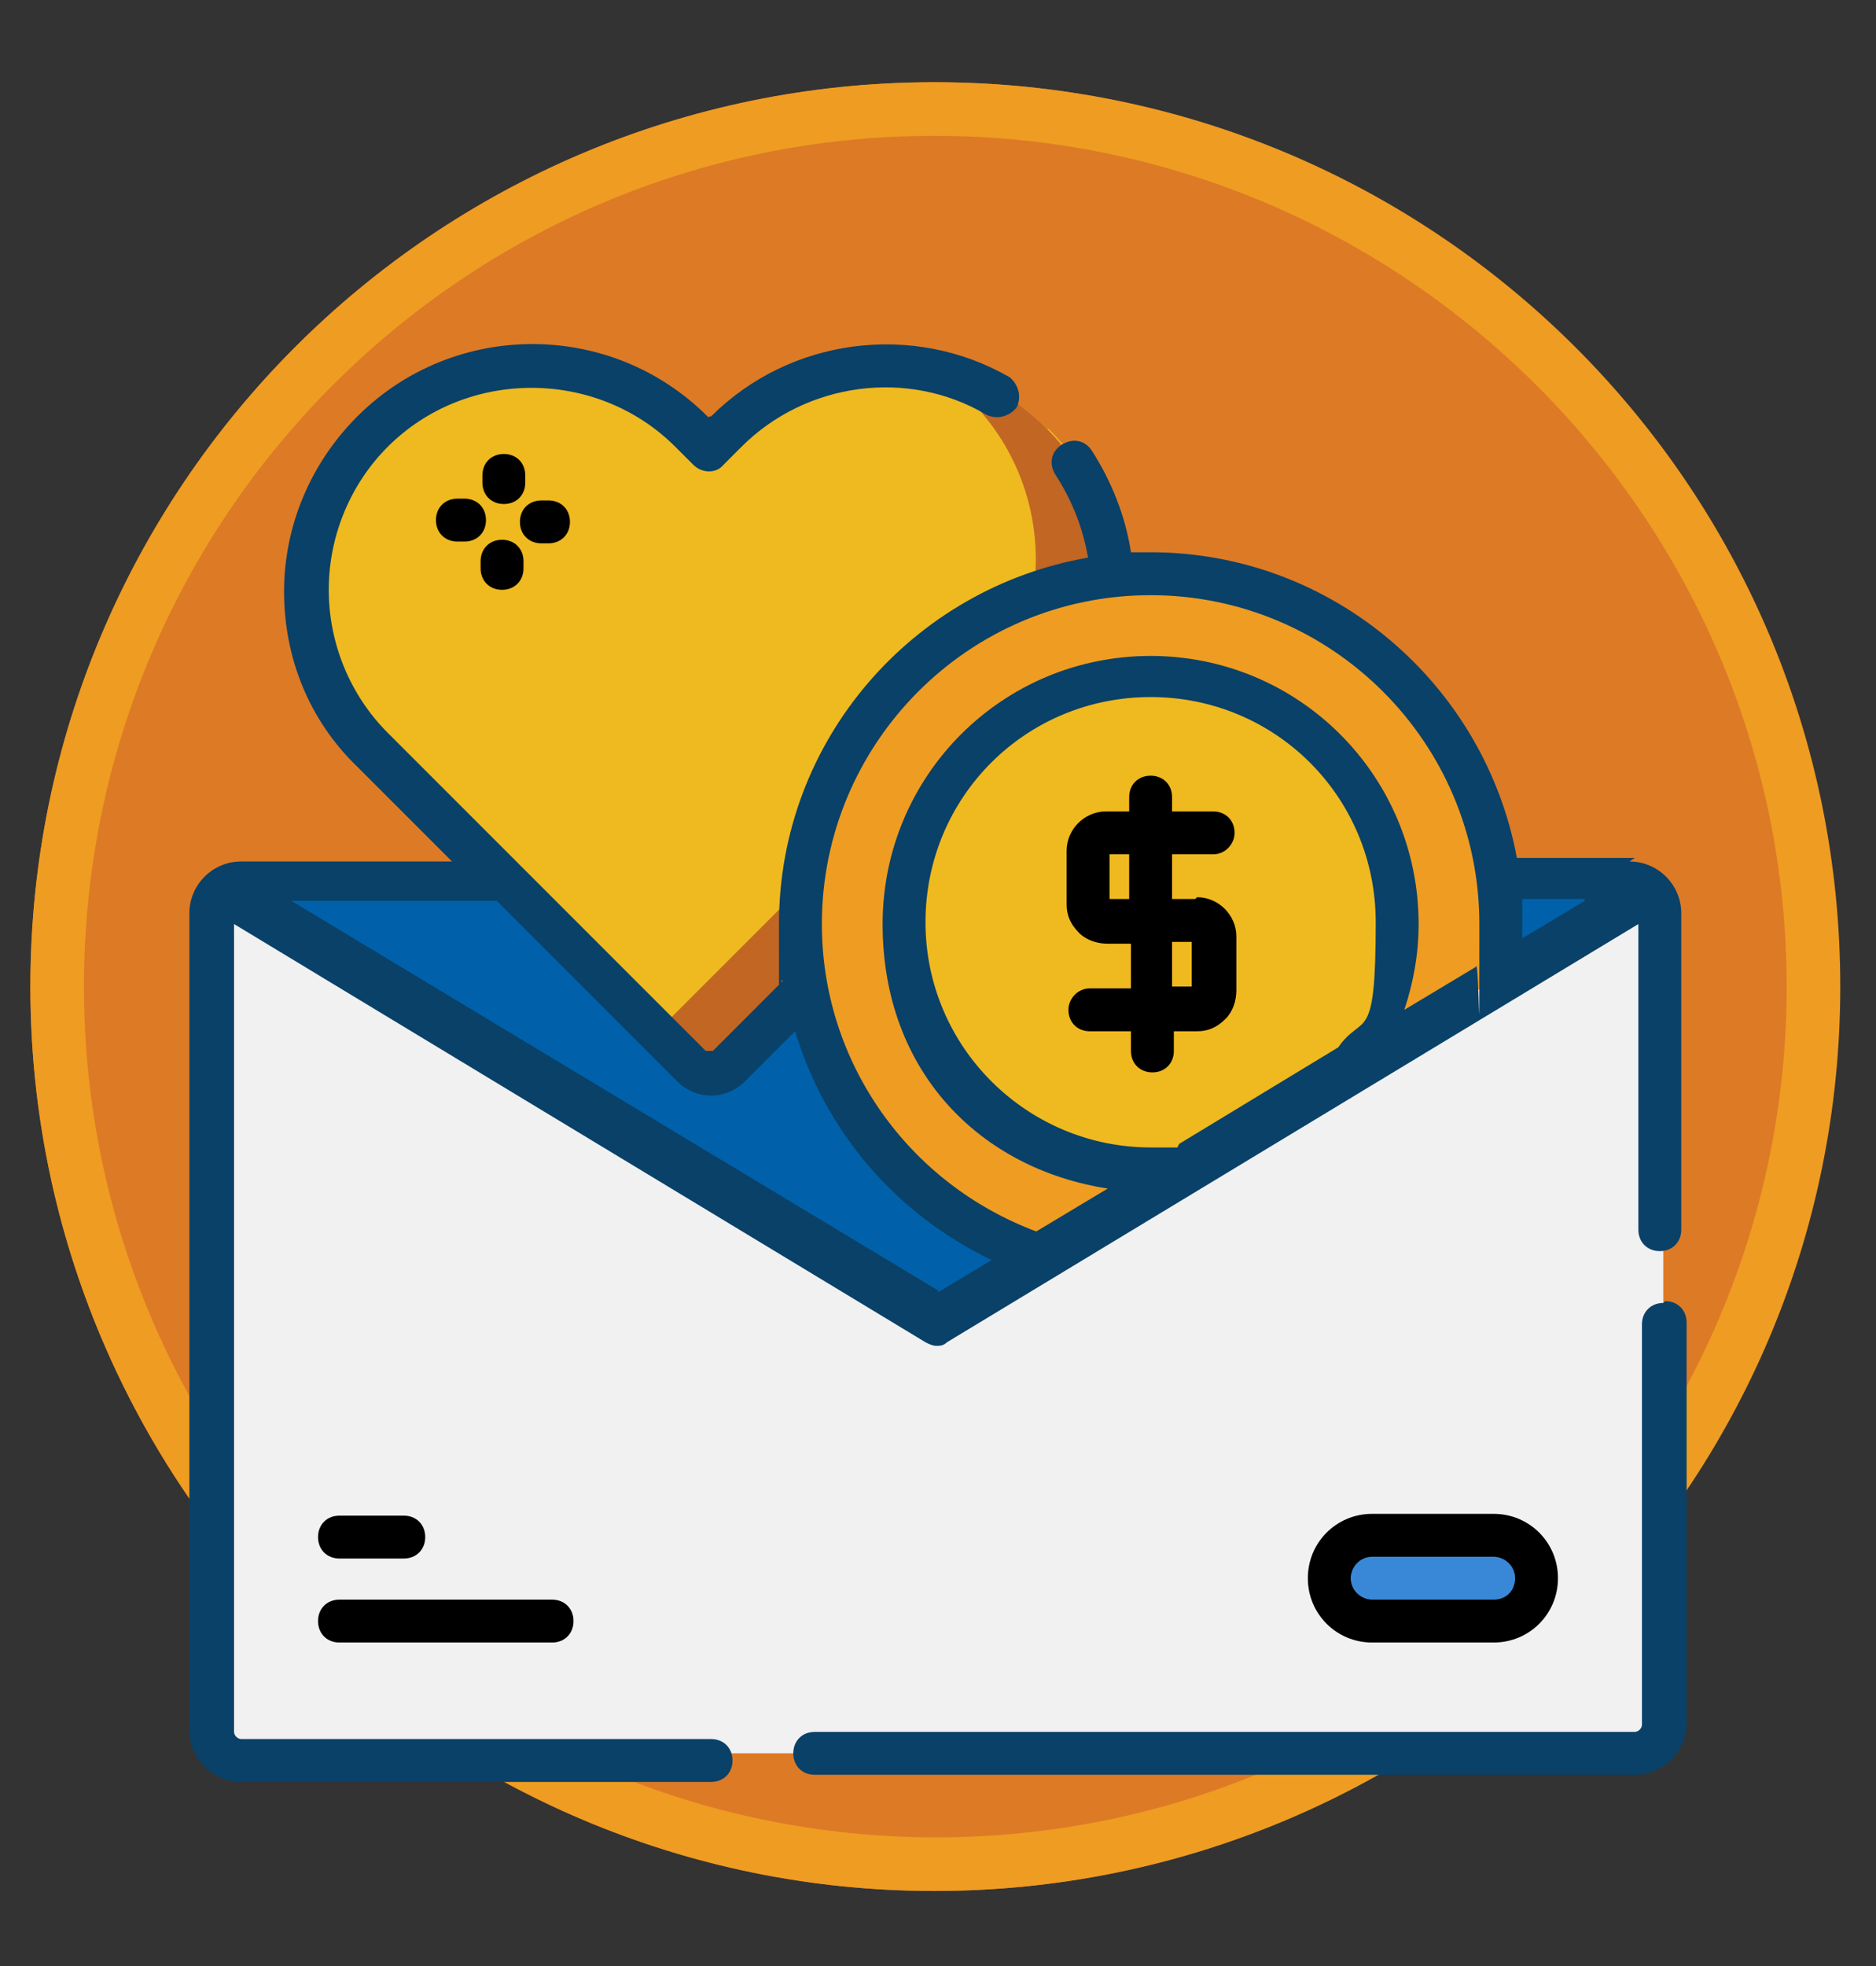
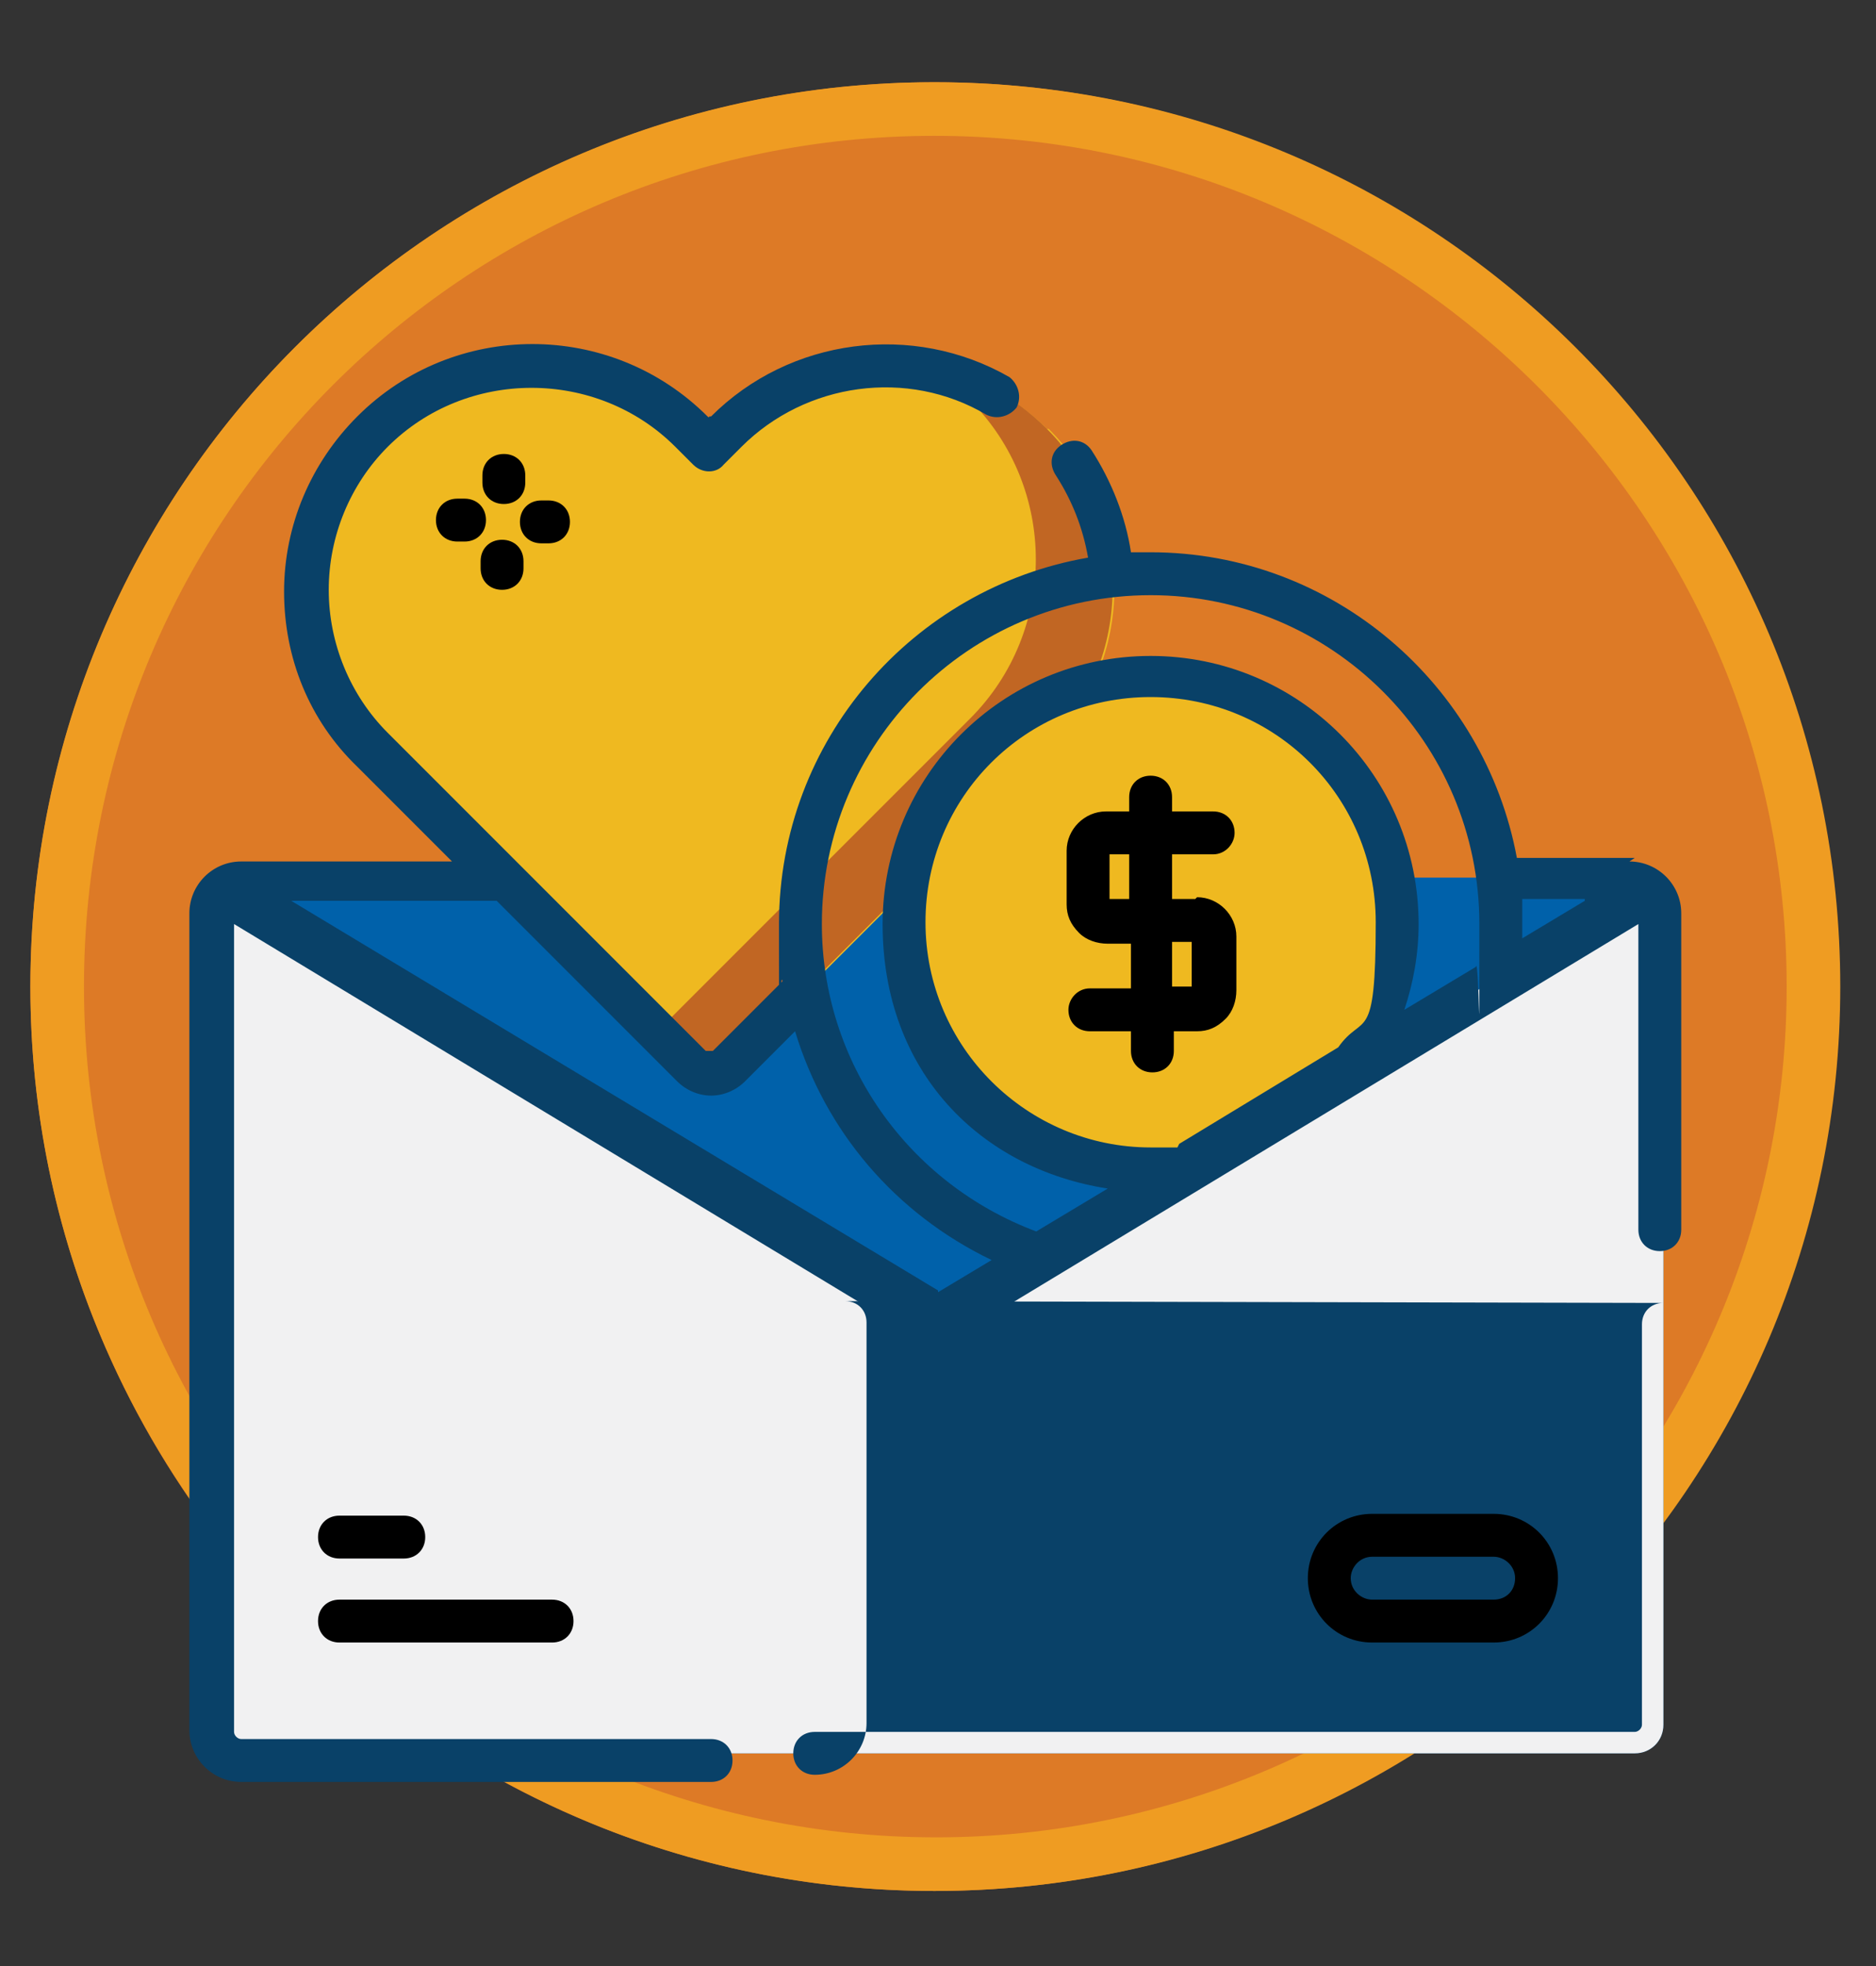
<svg xmlns="http://www.w3.org/2000/svg" id="Layer_1" version="1.1" viewBox="0 0 105 110">
  <rect x="0" y="0" width="105" height="110" fill="#333333" stroke="none" />
  <defs>
    <style>
      .st0 {
        fill: #0061aa;
      }

      .st1 {
        fill: #ef9c22;
      }

      .st2 {
        fill: #f1f1f2;
      }

      .st3 {
        fill: #efb920;
      }

      .st4 {
        fill: #3988d8;
      }

      .st5 {
        fill: #094168;
      }

      .st6 {
        fill: #dd7a26;
      }

      .st7 {
        fill: #c16623;
      }
    </style>
  </defs>
  <g>
    <circle class="st6" cx="52.3" cy="55.2" r="50.6" />
    <path class="st1" d="M52.3,7.6c26.3,0,47.7,21.4,47.7,47.6s-21.4,47.6-47.6,47.6S4.7,81.5,4.7,55.2,26,7.6,52.3,7.6M52.3,4.6C24.3,4.6,1.7,27.3,1.7,55.2s22.7,50.6,50.6,50.6,50.7-22.6,50.7-50.6S80.3,4.6,52.3,4.6h0Z" />
  </g>
  <g>
    <g>
      <path class="st0" d="M93.1,50.8v45.7c0,.9-.7,1.6-1.6,1.6H13.5c-.9,0-1.6-.7-1.6-1.6v-45.7c0-.5.2-1,.6-1.3.3-.2.6-.4,1-.4h77.9c.4,0,.7.1,1,.4.4.3.6.8.6,1.3Z" />
      <g>
        <path class="st3" d="M58.6,24h0c-4.9-4.9-12.9-4.9-17.8,0l-1,1-1-1c-4.9-4.9-12.9-4.9-17.8,0h0c-4.9,4.9-4.9,12.9,0,17.8l17.8,17.8c.6.6,1.5.6,2.1,0l17.8-17.8c4.9-4.9,4.9-12.9,0-17.8Z" />
        <path class="st7" d="M58.6,41.8l-17.8,17.8c-.6.6-1.5.6-2.1,0l-1.9-1.9,17.5-17.5c4.9-4.9,4.9-12.9,0-17.8-.8-.8-1.6-1.4-2.4-1.9,2.5.4,4.8,1.6,6.7,3.5,4.9,4.9,4.9,12.9,0,17.8Z" />
      </g>
      <g>
-         <path class="st1" d="M84,51.7c0,10.5-8.2,19.1-18.6,19.6-.3,0-.6,0-1,0-5,0-9.6-1.9-13-4.9-3.3-2.9-5.5-6.9-6.3-11.4-.2-1.1-.3-2.1-.3-3.3,0-9.4,6.6-17.2,15.3-19.1,1.4-.3,2.8-.5,4.3-.5,10.8,0,19.6,8.8,19.6,19.6Z" />
        <circle class="st3" cx="64.4" cy="51.7" r="13.8" />
      </g>
      <path class="st2" d="M93.1,50.8v45.7c0,.9-.7,1.6-1.6,1.6H13.5c-.9,0-1.6-.7-1.6-1.6v-45.7c0-.5.2-1,.6-1.3l40,24.1,40-24.1c.4.3.6.8.6,1.3Z" />
      <path class="st4" d="M83.6,90.7h-6.8c-1.3,0-2.4-1.1-2.4-2.4h0c0-1.3,1.1-2.4,2.4-2.4h6.8c1.3,0,2.4,1.1,2.4,2.4h0c0,1.3-1.1,2.4-2.4,2.4Z" />
    </g>
    <g>
      <path d="M66.9,50.3h-1.3s0-2.5,0-2.5h2.3c.7,0,1.2-.6,1.2-1.2,0-.7-.5-1.2-1.2-1.2h-2.3s0-.8,0-.8c0-.7-.5-1.2-1.2-1.2s-1.2.5-1.2,1.2v.8h-1.3c-1.2,0-2.2,1-2.2,2.2v3c0,.6.2,1.1.7,1.6.4.4,1,.6,1.6.6h1.3s0,2.5,0,2.5h-2.3c-.7,0-1.2.6-1.2,1.2,0,.7.5,1.2,1.2,1.2h2.3s0,1.1,0,1.1c0,.7.5,1.2,1.2,1.2s1.2-.5,1.2-1.2v-1.1h1.3c.6,0,1.1-.2,1.6-.7.4-.4.6-1,.6-1.6v-3c0-1.2-1-2.2-2.2-2.2ZM62.1,50.3v-2.5s1.1,0,1.1,0v2.5h-1.1ZM65.6,55.2v-2.5h1.1s0,2.5,0,2.5h-1.1Z" />
      <path class="st5" d="M91.5,48h-6.6c-1.8-9.7-10.3-17.1-20.5-17.1s-.7,0-1.1,0c-.3-2-1.1-4-2.2-5.7-.4-.6-1.1-.7-1.7-.3-.6.4-.7,1.1-.3,1.7.9,1.4,1.5,2.9,1.8,4.6-9.8,1.7-17.3,10.2-17.3,20.5s0,2.2.2,3.2l-3.9,3.9c0,0-.1,0-.2,0s-.1,0-.2,0l-17.8-17.8c-2.1-2.1-3.3-5-3.3-8s1.2-5.9,3.3-8c4.4-4.4,11.7-4.4,16.1,0l1,1c.5.5,1.3.5,1.7,0l1-1c3.6-3.6,9.3-4.4,13.7-1.8.6.3,1.3.1,1.7-.4.3-.6.1-1.3-.4-1.7-5.4-3.1-12.3-2.2-16.7,2.2h-.1c0,.1-.1,0-.1,0-5.4-5.4-14.2-5.4-19.6,0-2.6,2.6-4.1,6.1-4.1,9.8s1.4,7.2,4.1,9.8l5.3,5.3h-11.8c-1.6,0-2.9,1.3-2.9,2.9v45.7c0,1.6,1.3,2.9,2.9,2.9h26.3c.7,0,1.2-.5,1.2-1.2s-.5-1.2-1.2-1.2H13.5c-.2,0-.4-.2-.4-.4v-45.2l38.7,23.4c.2.1.4.2.6.2s.4,0,.6-.2l38.7-23.4v17.1c0,.7.5,1.2,1.2,1.2s1.2-.5,1.2-1.2v-17.7c0-1.6-1.3-2.9-2.9-2.9ZM88.7,50.4l-3.5,2.1c0-.3,0-.6,0-.9,0-.4,0-.8,0-1.3h3.5ZM64.4,33.3c10.1,0,18.4,8.2,18.4,18.4s0,1.6-.2,2.4l-4,2.4c.5-1.5.8-3.1.8-4.8,0-8.3-6.7-15-15-15s-15,6.7-15,15,5.5,13.7,12.6,14.8l-4,2.4c-7.2-2.7-12-9.5-12-17.2,0-10.1,8.2-18.4,18.4-18.4ZM65.9,64.2c-.5,0-1,0-1.5,0-6.9,0-12.6-5.6-12.6-12.6s5.6-12.6,12.6-12.6,12.6,5.6,12.6,12.6-.7,5-2.1,7c0,0,0,0,0,0l-8.9,5.4ZM52.5,72.2l-36.2-21.8h11.5l10.1,10.1c.5.5,1.2.8,1.9.8s1.4-.3,1.9-.8l2.8-2.8c1.7,5.6,5.6,10.2,11,12.8l-3,1.8Z" />
-       <path class="st5" d="M93.1,72.9c-.7,0-1.2.5-1.2,1.2v22.4c0,.2-.2.4-.4.4h-45.9c-.7,0-1.2.5-1.2,1.2s.5,1.2,1.2,1.2h45.9c1.6,0,2.9-1.3,2.9-2.9v-22.4c0-.7-.5-1.2-1.2-1.2Z" />
+       <path class="st5" d="M93.1,72.9c-.7,0-1.2.5-1.2,1.2v22.4c0,.2-.2.4-.4.4h-45.9c-.7,0-1.2.5-1.2,1.2s.5,1.2,1.2,1.2c1.6,0,2.9-1.3,2.9-2.9v-22.4c0-.7-.5-1.2-1.2-1.2Z" />
      <path d="M83.6,91.9c2,0,3.6-1.6,3.6-3.6s-1.6-3.6-3.6-3.6h-6.8c-2,0-3.6,1.6-3.6,3.6s1.6,3.6,3.6,3.6h6.8ZM75.6,88.3c0-.6.5-1.2,1.2-1.2h6.8c.6,0,1.2.5,1.2,1.2s-.5,1.2-1.2,1.2h-6.8c-.6,0-1.2-.5-1.2-1.2Z" />
      <path d="M19,87.2h3.6c.7,0,1.2-.5,1.2-1.2s-.5-1.2-1.2-1.2h-3.6c-.7,0-1.2.5-1.2,1.2s.5,1.2,1.2,1.2Z" />
      <path d="M19,91.9h11.9c.7,0,1.2-.5,1.2-1.2s-.5-1.2-1.2-1.2h-11.9c-.7,0-1.2.5-1.2,1.2s.5,1.2,1.2,1.2Z" />
      <path d="M28.2,28.2h0c.7,0,1.2-.5,1.2-1.2v-.4c0-.7-.5-1.2-1.2-1.2h0c-.7,0-1.2.5-1.2,1.2v.4c0,.7.5,1.2,1.2,1.2Z" />
      <path d="M28.1,33h0c.7,0,1.2-.5,1.2-1.2v-.4c0-.7-.5-1.2-1.2-1.2h0c-.7,0-1.2.5-1.2,1.2v.4c0,.7.5,1.2,1.2,1.2Z" />
      <path d="M30.3,30.4h.4s0,0,0,0c.7,0,1.2-.5,1.2-1.2,0-.7-.5-1.2-1.2-1.2h-.4s0,0,0,0c-.7,0-1.2.5-1.2,1.2,0,.7.5,1.2,1.2,1.2Z" />
      <path d="M26,27.9h-.4s0,0,0,0c-.7,0-1.2.5-1.2,1.2,0,.7.5,1.2,1.2,1.2h.4s0,0,0,0c.7,0,1.2-.5,1.2-1.2,0-.7-.5-1.2-1.2-1.2Z" />
    </g>
  </g>
</svg>